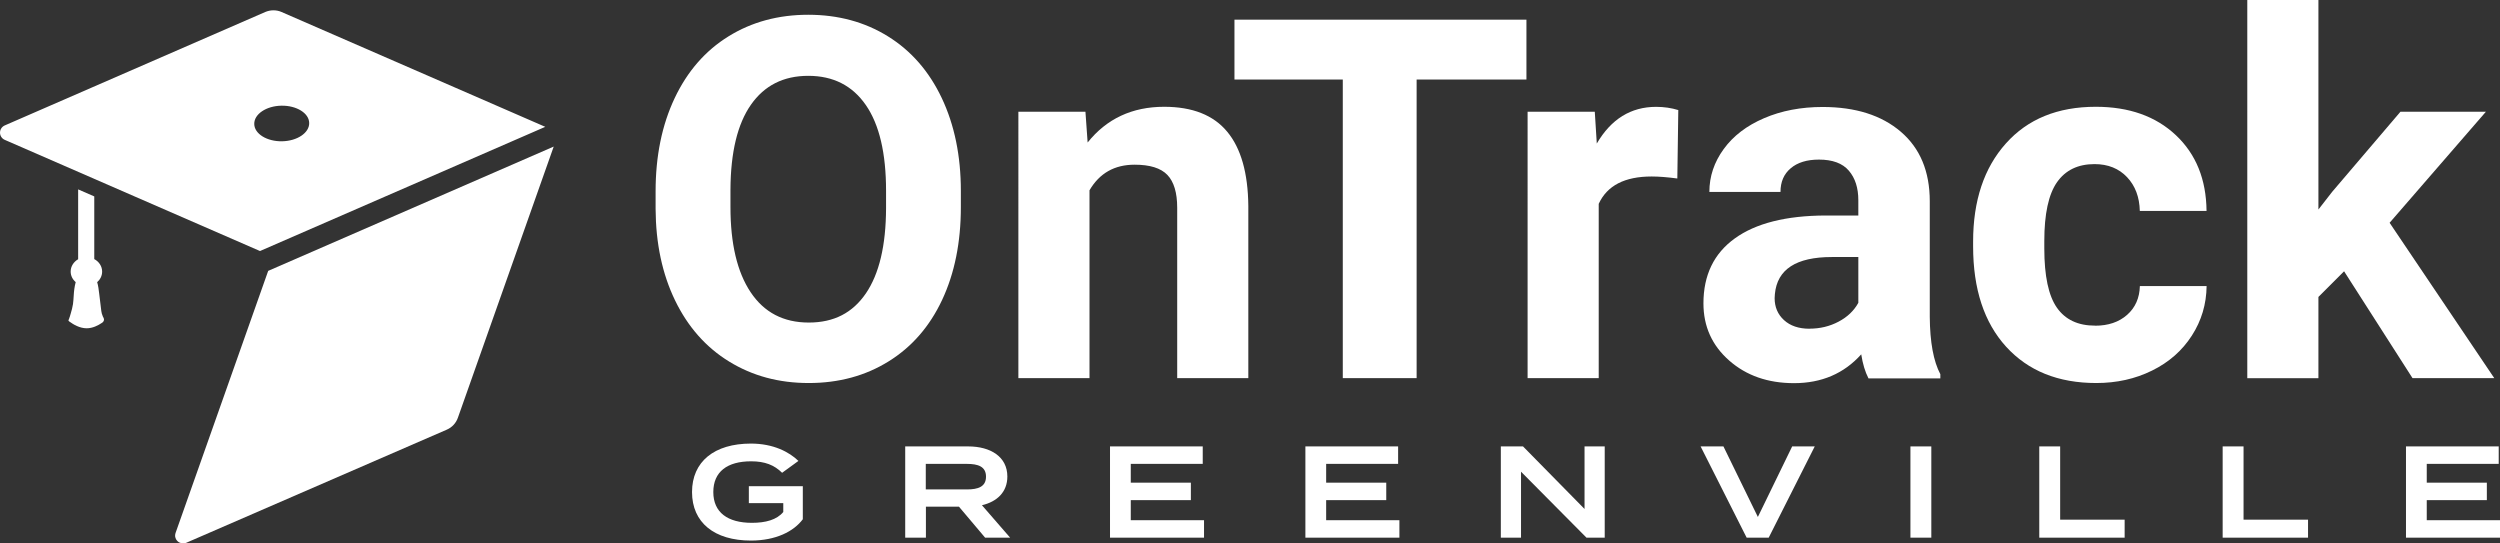
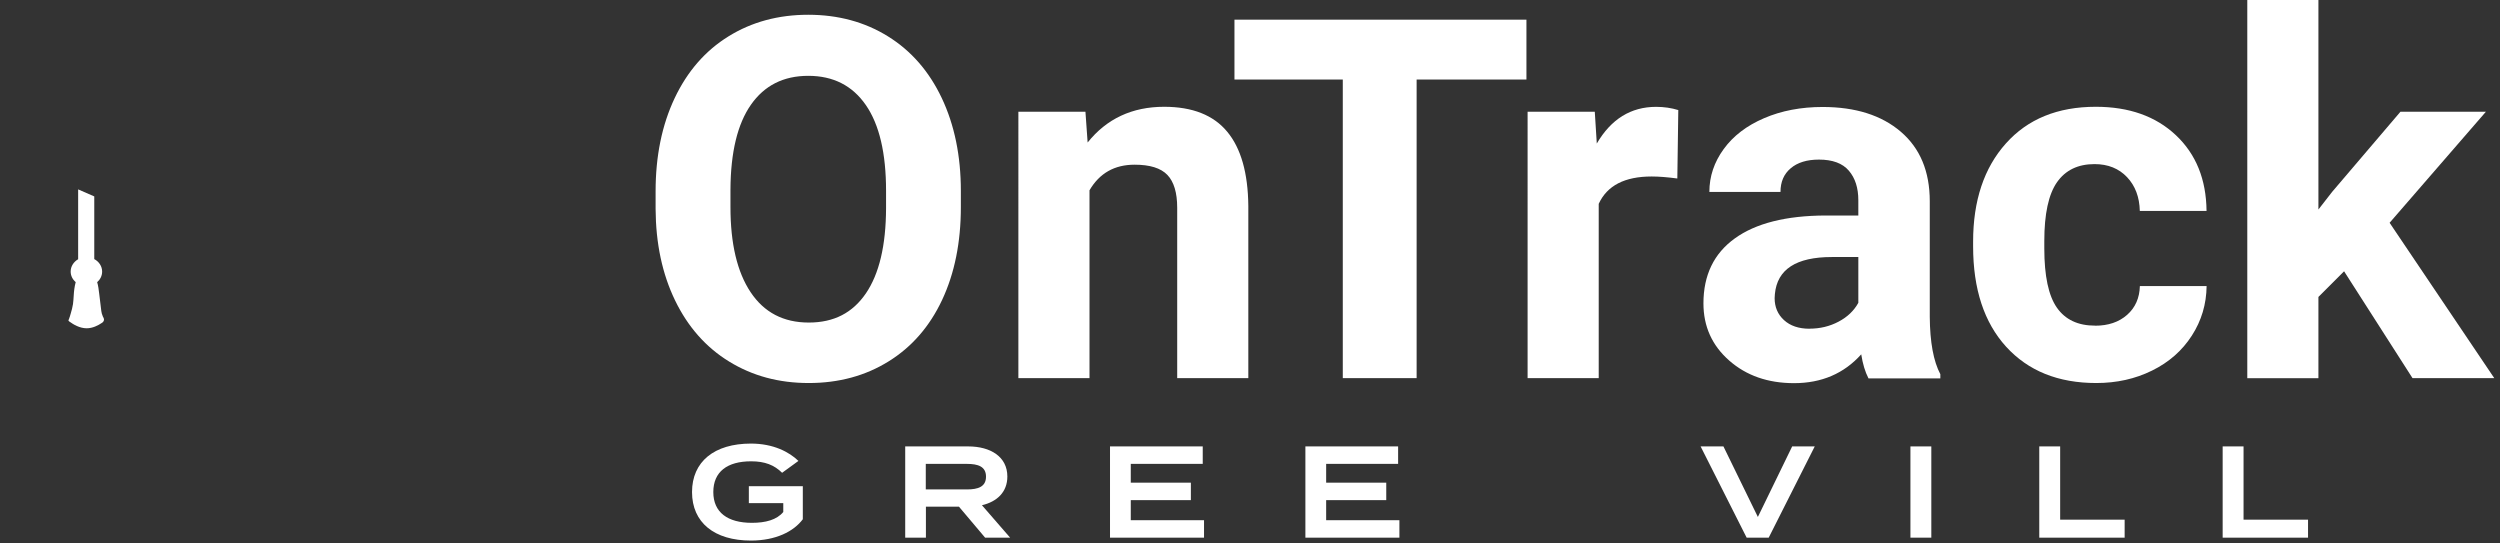
<svg xmlns="http://www.w3.org/2000/svg" id="Layer_1" data-name="Layer 1" viewBox="0 0 387.7 84.27">
  <rect x="0" y="0" width="387.7" height="84.27" fill="#333333" stroke="none" />
  <defs>
    <style>
      .cls-1 {
        fill: #fff;
      }
    </style>
  </defs>
  <g>
-     <path class="cls-1" d="M41.59,42.01l-14.36,40.63c-.04.12-.06.23-.07.35,0,.04,0,.07,0,.11,0,.08,0,.15.03.22,0,.04.02.08.03.11.02.07.05.13.08.19.02.03.04.07.06.1.04.06.09.11.14.17.02.02.04.05.07.07.08.07.16.13.26.18,0,0,.01,0,.02,0,.09.04.18.08.28.1.03,0,.07,0,.1.01.05,0,.1.02.15.02.03,0,.05,0,.08,0,.03,0,.05,0,.08,0,.11-.02.22-.04.33-.09l40.42-17.55c.81-.35,1.43-1.02,1.72-1.85l14.86-42.05-44.29,19.28Z" />
-     <path class="cls-1" d="M43.66,1.86c-.4-.18-.83-.26-1.26-.26s-.86.09-1.26.26L14.2,13.59.74,19.45c-.12.05-.23.12-.32.2-.09.08-.17.17-.23.27-.25.39-.25.91,0,1.3.06.1.14.19.23.27.09.08.2.15.32.2l20.29,8.84,19.29,8.4,44.24-19.26L43.66,1.86ZM43.74,21.91c-2.35.04-4.29-1.16-4.31-2.68-.03-1.53,1.86-2.8,4.21-2.84,2.35-.04,4.29,1.16,4.31,2.68.03,1.53-1.86,2.8-4.21,2.84Z" />
    <path class="cls-1" d="M15.98,49.16c-.07-.17-.14-.35-.19-.53-.07-.27-.1-.54-.13-.82-.08-.77-.18-1.53-.28-2.3-.07-.57-.14-1.19-.31-1.75.47-.41.77-.99.77-1.64,0-.83-.49-1.55-1.22-1.94v-9.72l-2.5-1.09v10.83c-.69.4-1.16,1.1-1.16,1.91,0,.65.3,1.23.78,1.64-.19.7-.27,1.41-.31,2.13-.03.43-.05.86-.11,1.28-.07.5-.21.98-.35,1.46-.09.29-.16.6-.28.88-.03.08-.1.16-.06.24.04.08.14.13.21.18.53.39,1.52.99,2.6.99.93,0,1.77-.44,2.32-.81.2-.1.38-.32.37-.55,0-.14-.09-.28-.14-.41Z" />
  </g>
  <g>
    <g>
      <path class="cls-1" d="M149.01,32.11c0,5.47-.97,10.27-2.9,14.39-1.93,4.12-4.7,7.31-8.3,9.54-3.6,2.24-7.73,3.36-12.39,3.36s-8.72-1.11-12.33-3.32c-3.61-2.21-6.41-5.38-8.4-9.49-1.99-4.11-2.99-8.84-3.02-14.18v-2.75c0-5.47.99-10.29,2.96-14.45,1.97-4.16,4.76-7.36,8.36-9.58,3.6-2.23,7.72-3.34,12.35-3.34s8.75,1.11,12.35,3.34c3.6,2.23,6.39,5.42,8.36,9.58,1.97,4.16,2.96,8.97,2.96,14.41v2.48ZM137.41,29.59c0-5.83-1.04-10.26-3.13-13.29-2.09-3.03-5.07-4.54-8.93-4.54s-6.81,1.5-8.9,4.49c-2.09,2.99-3.14,7.38-3.17,13.15v2.71c0,5.68,1.04,10.08,3.13,13.21,2.09,3.13,5.09,4.7,9.01,4.7s6.8-1.51,8.86-4.52c2.06-3.02,3.11-7.41,3.13-13.19v-2.71Z" />
      <path class="cls-1" d="M168.33,17.33l.34,4.77c2.95-3.69,6.91-5.54,11.87-5.54,4.38,0,7.64,1.29,9.77,3.86,2.14,2.57,3.23,6.41,3.28,11.53v26.69h-11.03v-26.42c0-2.34-.51-4.04-1.53-5.1-1.02-1.06-2.71-1.58-5.08-1.58-3.11,0-5.44,1.32-6.99,3.97v29.13h-11.03V17.33h10.39Z" />
      <path class="cls-1" d="M236.72,12.33h-17.03v46.31h-11.45V12.33h-16.8V3.05h45.28v9.28Z" />
      <path class="cls-1" d="M260.11,27.68c-1.5-.2-2.83-.31-3.97-.31-4.18,0-6.91,1.41-8.21,4.24v27.03h-11.03V17.33h10.42l.31,4.93c2.22-3.79,5.28-5.69,9.2-5.69,1.22,0,2.37.17,3.44.5l-.15,10.61Z" />
      <path class="cls-1" d="M289.75,58.65c-.51-.99-.88-2.23-1.11-3.7-2.67,2.98-6.15,4.47-10.42,4.47-4.05,0-7.4-1.17-10.06-3.51-2.66-2.34-3.99-5.29-3.99-8.86,0-4.38,1.62-7.74,4.87-10.08,3.24-2.34,7.94-3.53,14.07-3.55h5.08v-2.37c0-1.91-.49-3.44-1.47-4.58-.98-1.15-2.53-1.72-4.64-1.72-1.86,0-3.32.45-4.37,1.34-1.06.89-1.59,2.11-1.59,3.67h-11.03c0-2.39.74-4.61,2.22-6.64,1.48-2.04,3.56-3.63,6.26-4.79,2.7-1.16,5.73-1.74,9.09-1.74,5.09,0,9.13,1.28,12.12,3.84,2.99,2.56,4.49,6.15,4.49,10.79v17.91c.03,3.92.57,6.89,1.64,8.9v.65h-11.15ZM280.62,50.97c1.63,0,3.13-.36,4.51-1.09,1.38-.73,2.39-1.7,3.06-2.92v-7.1h-4.12c-5.52,0-8.46,1.91-8.82,5.73l-.04.65c0,1.37.48,2.51,1.45,3.4.97.89,2.29,1.34,3.97,1.34Z" />
      <path class="cls-1" d="M324.91,50.51c2.04,0,3.69-.56,4.96-1.68,1.27-1.12,1.93-2.61,1.98-4.47h10.35c-.03,2.8-.79,5.36-2.29,7.69-1.5,2.33-3.56,4.14-6.17,5.42-2.61,1.29-5.49,1.93-8.65,1.93-5.91,0-10.56-1.88-13.98-5.63-3.41-3.75-5.12-8.94-5.12-15.56v-.73c0-6.36,1.69-11.44,5.08-15.23,3.38-3.79,8.03-5.69,13.94-5.69,5.17,0,9.31,1.47,12.43,4.41,3.12,2.94,4.7,6.85,4.75,11.74h-10.35c-.05-2.15-.71-3.9-1.98-5.24-1.27-1.34-2.95-2.02-5.04-2.02-2.57,0-4.51.94-5.82,2.81-1.31,1.87-1.97,4.91-1.97,9.12v1.15c0,4.26.65,7.32,1.95,9.18,1.3,1.86,3.27,2.79,5.92,2.79Z" />
      <path class="cls-1" d="M363.51,42.08l-3.97,3.97v12.6h-11.03V0h11.03v32.49l2.14-2.75,10.58-12.41h13.25l-14.93,17.22,16.23,24.09h-12.68l-10.61-16.57Z" />
    </g>
    <g>
      <path class="cls-1" d="M124.51,80.51c-1.42,1.92-4.21,3.32-8.05,3.32-5.68,0-9.14-2.79-9.14-7.52s3.46-7.52,9.14-7.52c3.48,0,5.94,1.31,7.36,2.69l-2.53,1.84c-1.23-1.21-2.67-1.78-4.81-1.78-3.7,0-5.86,1.62-5.86,4.77s2.22,4.77,5.98,4.77c2.12,0,3.86-.46,4.87-1.68v-1.37h-5.34v-2.63h8.37v5.12Z" />
      <path class="cls-1" d="M152.77,83.38l-4.06-4.81h-5.12v4.81h-3.21v-14.15h9.77c3.46,0,6.07,1.6,6.07,4.67,0,2.41-1.6,3.9-3.94,4.45l4.37,5.03h-3.86ZM149.96,75.9c1.7,0,2.95-.4,2.95-1.98s-1.25-1.98-2.95-1.98h-6.39v3.96h6.39Z" />
      <path class="cls-1" d="M186.72,80.67v2.71h-14.58v-14.15h14.38v2.71h-11.16v2.91h9.32v2.71h-9.32v3.11h11.36Z" />
      <path class="cls-1" d="M217.02,80.67v2.71h-14.58v-14.15h14.38v2.71h-11.16v2.91h9.32v2.71h-9.32v3.11h11.36Z" />
-       <path class="cls-1" d="M248.86,69.23v14.15h-2.83l-10.15-10.23v10.23h-3.13v-14.15h3.44l9.54,9.7v-9.7h3.13Z" />
      <path class="cls-1" d="M267.27,69.23l5.34,10.94,5.32-10.94h3.5l-7.14,14.15h-3.42l-7.14-14.15h3.54Z" />
      <path class="cls-1" d="M296.27,83.38v-14.15h3.24v14.15h-3.24Z" />
      <path class="cls-1" d="M329.49,80.59v2.79h-13.24v-14.15h3.24v11.36h10.01Z" />
      <path class="cls-1" d="M357.93,80.59v2.79h-13.24v-14.15h3.24v11.36h10.01Z" />
-       <path class="cls-1" d="M387.7,80.67v2.71h-14.58v-14.15h14.38v2.71h-11.16v2.91h9.32v2.71h-9.32v3.11h11.36Z" />
    </g>
  </g>
</svg>